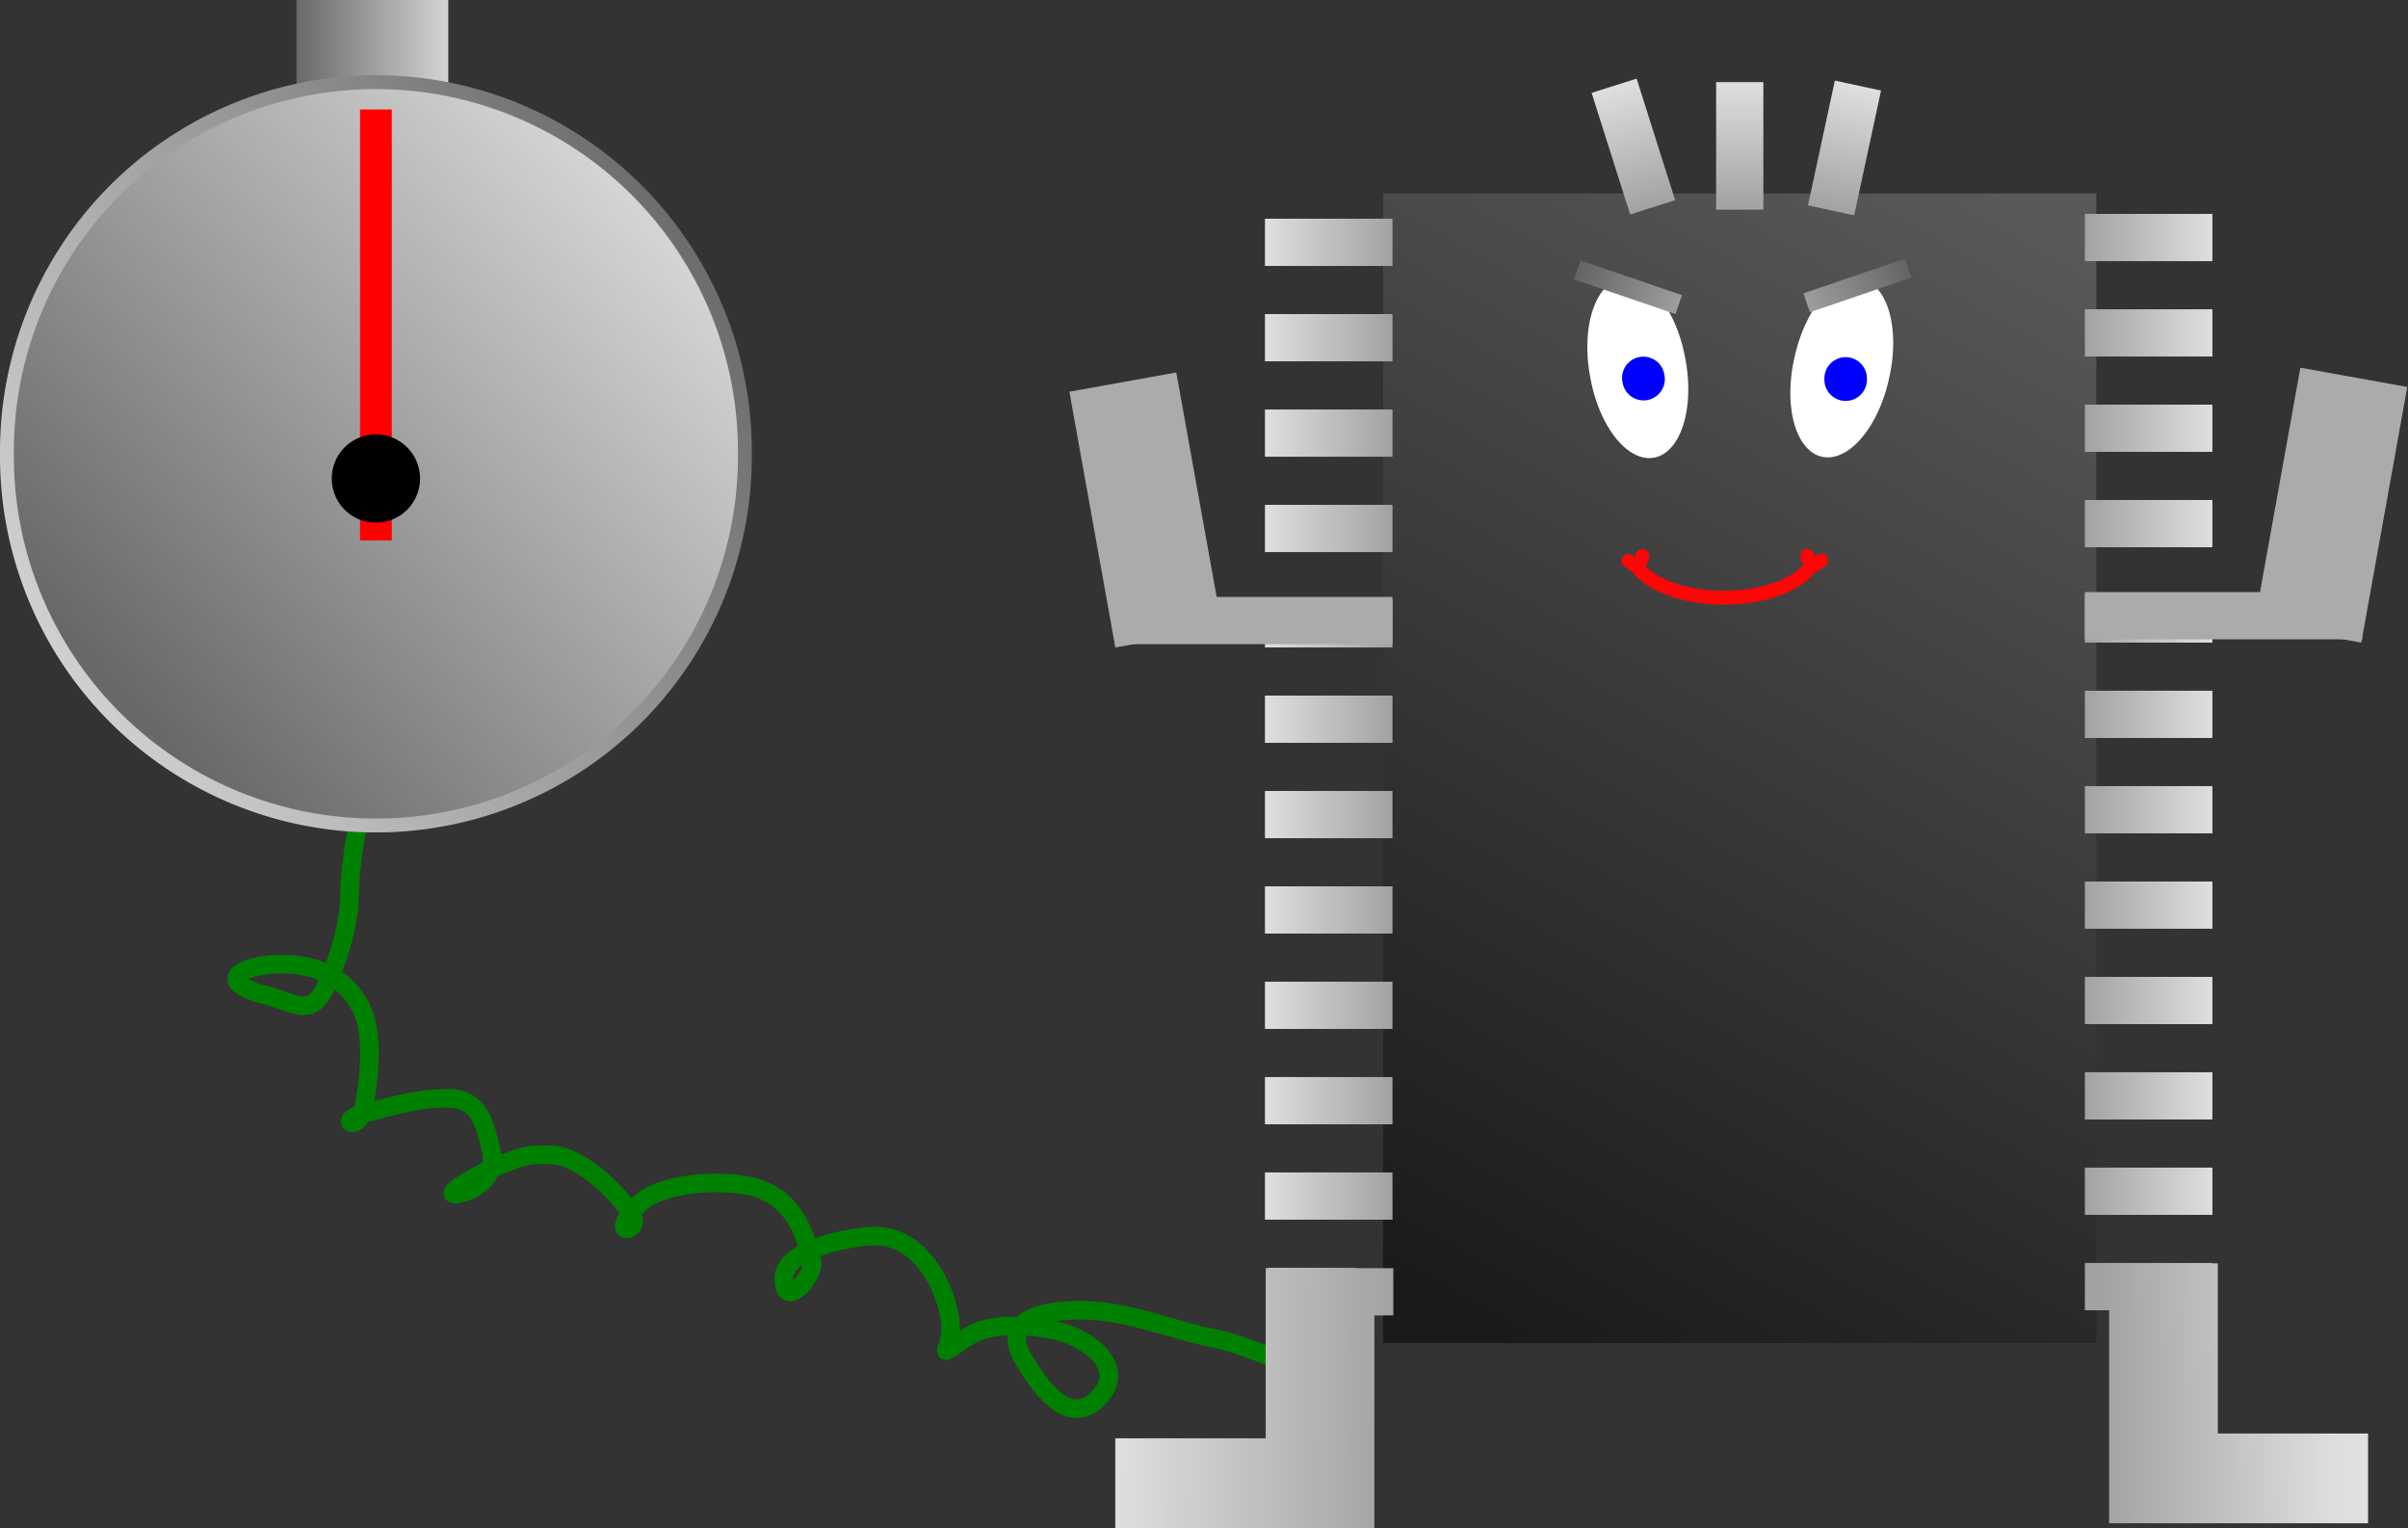
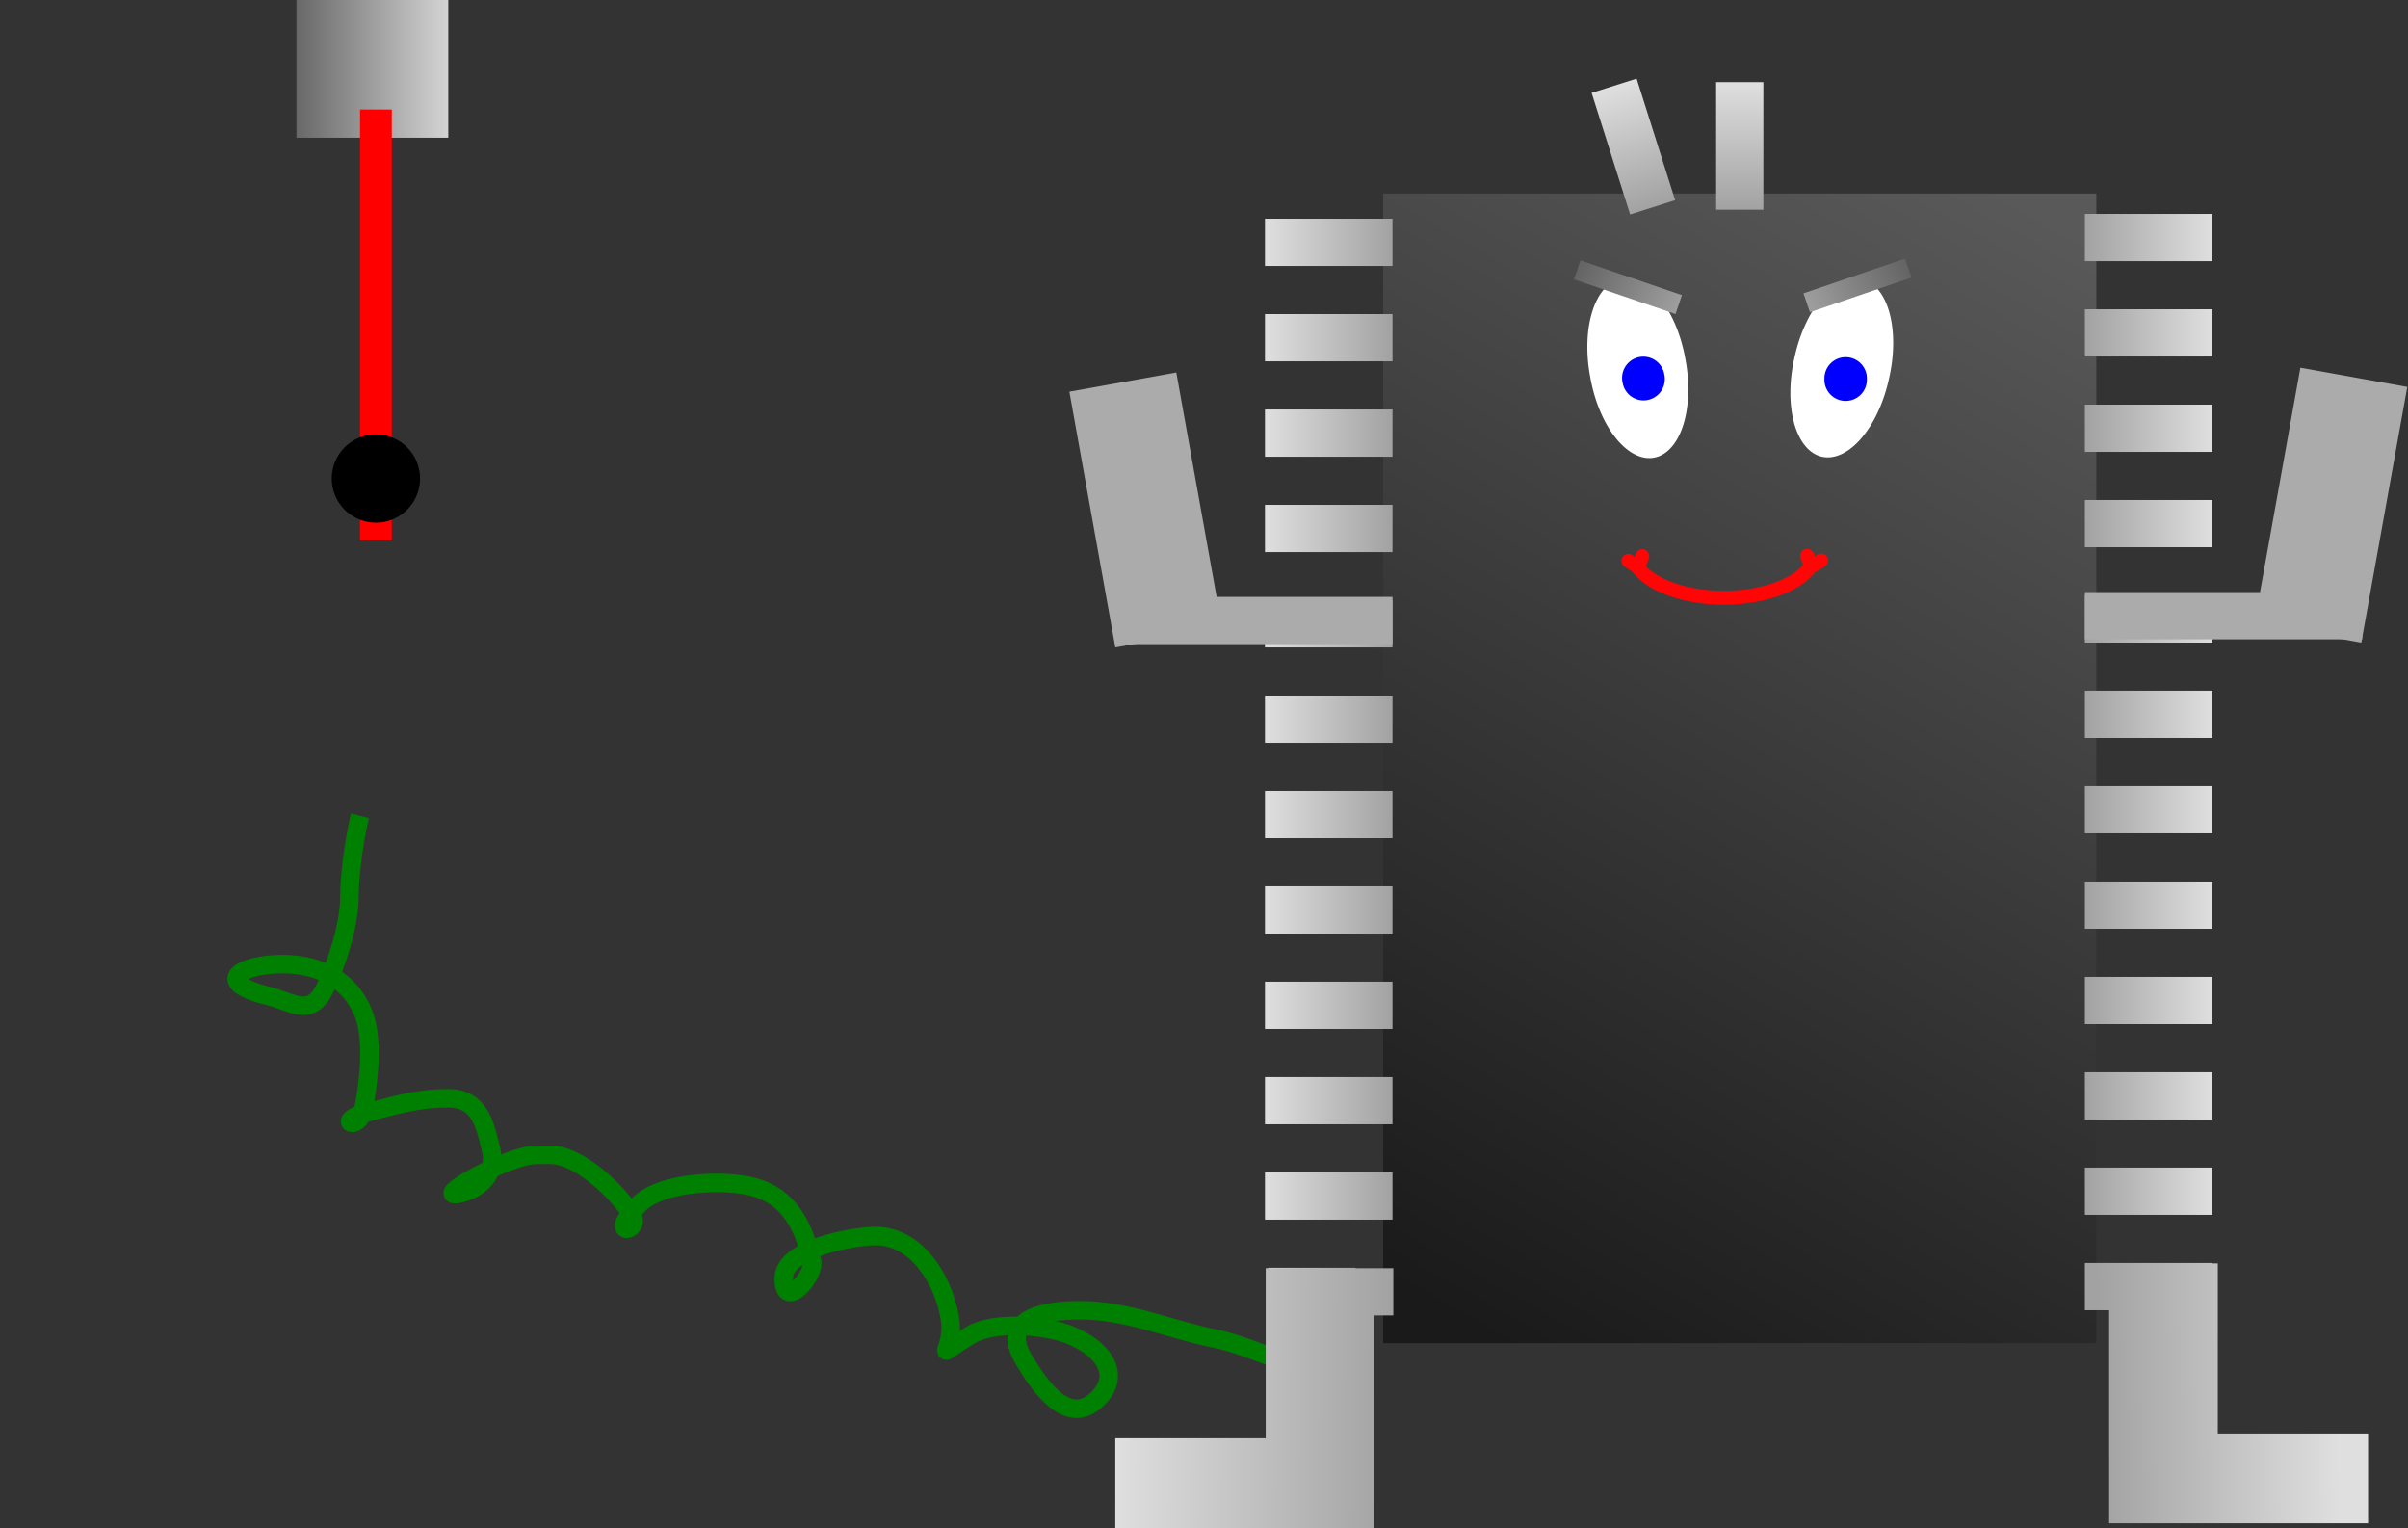
<svg xmlns="http://www.w3.org/2000/svg" xmlns:ns1="http://sodipodi.sourceforge.net/DTD/sodipodi-0.dtd" xmlns:ns2="http://www.inkscape.org/namespaces/inkscape" xmlns:xlink="http://www.w3.org/1999/xlink" id="svg2" ns1:docname="processor_clock.svg" viewBox="0 0 520.78 330.39" ns1:version="0.32" version="1.0" ns2:output_extension="org.inkscape.output.svg.inkscape" ns2:version="0.46">
  <rect x="0" y="0" width="520.78" height="330.39" fill="#333333" stroke="none" />
  <defs id="defs4">
    <linearGradient id="linearGradient4246">
      <stop id="stop4248" style="stop-color:#686868" offset="0" />
      <stop id="stop4250" style="stop-color:#d4d4d4" offset="1" />
    </linearGradient>
    <linearGradient id="linearGradient3602">
      <stop id="stop3604" style="stop-color:#a2a2a2" offset="0" />
      <stop id="stop3606" style="stop-color:#606060" offset="1" />
    </linearGradient>
    <linearGradient id="linearGradient3461">
      <stop id="stop3463" style="stop-color:#a2a2a2" offset="0" />
      <stop id="stop3465" style="stop-color:#dfdfdf" offset="1" />
    </linearGradient>
    <linearGradient id="linearGradient3467" y2="485.23" xlink:href="#linearGradient3461" gradientUnits="userSpaceOnUse" x2="425.06" y1="485.23" x1="397.47" ns2:collect="always" />
    <linearGradient id="linearGradient3471" y2="464.61" xlink:href="#linearGradient3461" gradientUnits="userSpaceOnUse" x2="425.06" y1="464.61" x1="397.47" ns2:collect="always" />
    <linearGradient id="linearGradient3473" y2="443.99" xlink:href="#linearGradient3461" gradientUnits="userSpaceOnUse" x2="425.06" y1="443.99" x1="397.47" ns2:collect="always" />
    <linearGradient id="linearGradient3475" y2="423.37" xlink:href="#linearGradient3461" gradientUnits="userSpaceOnUse" x2="425.06" y1="423.37" x1="397.47" ns2:collect="always" />
    <linearGradient id="linearGradient3477" y2="402.75" xlink:href="#linearGradient3461" gradientUnits="userSpaceOnUse" x2="425.06" y1="402.75" x1="397.47" ns2:collect="always" />
    <linearGradient id="linearGradient3479" y2="382.13" xlink:href="#linearGradient3461" gradientUnits="userSpaceOnUse" x2="425.06" y1="382.13" x1="397.47" ns2:collect="always" />
    <linearGradient id="linearGradient3481" y2="361.51" xlink:href="#linearGradient3461" gradientUnits="userSpaceOnUse" x2="425.06" y1="361.51" x1="397.47" ns2:collect="always" />
    <linearGradient id="linearGradient3483" y2="340.89" xlink:href="#linearGradient3461" gradientUnits="userSpaceOnUse" x2="425.06" y1="340.89" x1="397.47" ns2:collect="always" />
    <linearGradient id="linearGradient3485" y2="320.27" xlink:href="#linearGradient3461" gradientUnits="userSpaceOnUse" x2="425.06" y1="320.27" x1="397.47" ns2:collect="always" />
    <linearGradient id="linearGradient3487" y2="299.65" xlink:href="#linearGradient3461" gradientUnits="userSpaceOnUse" x2="425.06" y1="299.65" x1="397.47" ns2:collect="always" />
    <linearGradient id="linearGradient3489" y2="279.03" xlink:href="#linearGradient3461" gradientUnits="userSpaceOnUse" x2="425.06" y1="279.03" x1="397.47" ns2:collect="always" />
    <linearGradient id="linearGradient3527" y2="341.93" xlink:href="#linearGradient3461" gradientUnits="userSpaceOnUse" x2="247.73" gradientTransform="translate(-467.87)" y1="341.93" x1="220.14" ns2:collect="always" />
    <linearGradient id="linearGradient3529" y2="486.28" xlink:href="#linearGradient3461" gradientUnits="userSpaceOnUse" x2="247.73" gradientTransform="translate(-467.87)" y1="486.28" x1="220.14" ns2:collect="always" />
    <linearGradient id="linearGradient3531" y2="506.9" xlink:href="#linearGradient3461" gradientUnits="userSpaceOnUse" x2="247.04" gradientTransform="translate(-467.87)" y1="506.9" x1="228.14" ns2:collect="always" />
    <linearGradient id="linearGradient3533" y2="465.66" xlink:href="#linearGradient3461" gradientUnits="userSpaceOnUse" x2="247.73" gradientTransform="translate(-467.87)" y1="465.66" x1="220.14" ns2:collect="always" />
    <linearGradient id="linearGradient3535" y2="445.04" xlink:href="#linearGradient3461" gradientUnits="userSpaceOnUse" x2="247.73" gradientTransform="translate(-467.87)" y1="445.04" x1="220.14" ns2:collect="always" />
    <linearGradient id="linearGradient3537" y2="424.42" xlink:href="#linearGradient3461" gradientUnits="userSpaceOnUse" x2="247.73" gradientTransform="translate(-467.87)" y1="424.42" x1="220.14" ns2:collect="always" />
    <linearGradient id="linearGradient3539" y2="403.8" xlink:href="#linearGradient3461" gradientUnits="userSpaceOnUse" x2="247.73" gradientTransform="translate(-467.87)" y1="403.8" x1="220.14" ns2:collect="always" />
    <linearGradient id="linearGradient3541" y2="383.17" xlink:href="#linearGradient3461" gradientUnits="userSpaceOnUse" x2="247.73" gradientTransform="translate(-467.87)" y1="383.17" x1="220.14" ns2:collect="always" />
    <linearGradient id="linearGradient3543" y2="362.55" xlink:href="#linearGradient3461" gradientUnits="userSpaceOnUse" x2="247.73" gradientTransform="translate(-467.87)" y1="362.55" x1="220.14" ns2:collect="always" />
    <linearGradient id="linearGradient3545" y2="321.31" xlink:href="#linearGradient3461" gradientUnits="userSpaceOnUse" x2="247.73" gradientTransform="translate(-467.87)" y1="321.31" x1="220.14" ns2:collect="always" />
    <linearGradient id="linearGradient3547" y2="300.69" xlink:href="#linearGradient3461" gradientUnits="userSpaceOnUse" x2="247.73" gradientTransform="translate(-467.87)" y1="300.69" x1="220.14" ns2:collect="always" />
    <linearGradient id="linearGradient3549" y2="280.07" xlink:href="#linearGradient3461" gradientUnits="userSpaceOnUse" x2="247.73" gradientTransform="translate(-467.87)" y1="280.07" x1="220.14" ns2:collect="always" />
    <linearGradient id="linearGradient3560" y2="506.4" xlink:href="#linearGradient3461" gradientUnits="userSpaceOnUse" x2="452.05" y1="506.94" x1="400.17" ns2:collect="always" />
    <linearGradient id="linearGradient3568" y2="534.29" xlink:href="#linearGradient3461" gradientUnits="userSpaceOnUse" x2="187.78" y1="534.83" x1="247.91" ns2:collect="always" />
    <linearGradient id="linearGradient3590" y2="276.62" gradientUnits="userSpaceOnUse" x2="393.47" y1="512.58" x1="260.83" ns2:collect="always">
      <stop id="stop3586" style="stop-color:#1a1a1a" offset="0" />
      <stop id="stop3588" style="stop-color:#595959" offset="1" />
    </linearGradient>
    <linearGradient id="linearGradient3600" y2="371.51" xlink:href="#linearGradient3602" gradientUnits="userSpaceOnUse" x2="174.26" gradientTransform="translate(189.22 -547.6)" y1="368.09" x1="200.12" ns2:collect="always" />
    <linearGradient id="linearGradient3610" y2="371.51" xlink:href="#linearGradient3602" gradientUnits="userSpaceOnUse" x2="174.26" gradientTransform="translate(-423.17 -756.28)" y1="368.09" x1="200.12" ns2:collect="always" />
    <linearGradient id="linearGradient3613" y2="287.22" xlink:href="#linearGradient3461" gradientUnits="userSpaceOnUse" x2="333.02" gradientTransform="translate(-657.15 -515.38)" y1="287.22" x1="305.44" ns2:collect="always" />
    <linearGradient id="linearGradient3616" y2="287.22" xlink:href="#linearGradient3461" gradientUnits="userSpaceOnUse" x2="333.02" gradientTransform="translate(-578.46 -610.06)" y1="287.22" x1="305.44" ns2:collect="always" />
    <linearGradient id="linearGradient3619" y2="287.22" xlink:href="#linearGradient3461" gradientUnits="userSpaceOnUse" x2="333.02" gradientTransform="translate(-500.1 -658.88)" y1="287.22" x1="305.44" ns2:collect="always" />
    <linearGradient id="linearGradient4284" y2="221.18" xlink:href="#linearGradient4246" gradientUnits="userSpaceOnUse" x2="3.818" gradientTransform="translate(-3.054 -7.636)" y1="221.18" x1="-29.017" ns2:collect="always" />
    <linearGradient id="linearGradient4286" y2="245.62" xlink:href="#linearGradient4246" gradientUnits="userSpaceOnUse" x2="42.762" y1="346.41" x1="-71.779" ns2:collect="always" />
    <linearGradient id="linearGradient4288" y2="343.36" xlink:href="#linearGradient4246" gradientUnits="userSpaceOnUse" x2="-90.105" y1="249.43" x1="61.088" ns2:collect="always" />
  </defs>
  <ns1:namedview id="base" bordercolor="#666666" ns2:pageshadow="2" guidetolerance="10" pagecolor="#ffffff" gridtolerance="10000" ns2:window-height="778" ns2:zoom="1.3095806" objecttolerance="10" showgrid="false" borderopacity="1.0" ns2:current-layer="layer1" ns2:cx="167.0919" ns2:cy="668.17822" showguides="true" ns2:window-y="-3" ns2:window-x="-4" ns2:window-width="1241" ns2:guide-bbox="true" ns2:pageopacity="0.0" ns2:document-units="px" />
  <g id="layer1" ns2:label="Layer 1" ns2:groupmode="layer" transform="translate(53.425 -227.67)">
    <path id="path4290" style="stroke:#008000;stroke-width:4;fill:none" d="m24.435 404.06c-0.867 3.31-2.291 11.79-2.291 17.57 0 5.96-2.789 14.74-5.345 19.85-3.136 6.27-6.861 2.87-12.217 1.53-12.49-3.13-5.651-6.88 3.054-6.88 8.069 0 14.661 3.44 17.563 10.69 2.21 5.53 1.098 15.13 0 20.62-1.03 5.15-6.408 2.56 0.764 0.77 6.368-1.6 10.741-3.06 17.562-3.06 6.734 0 7.876 5.54 9.164 10.69 1.672 6.69-3.834 9.32-6.873 9.93-6.139 1.23 10.539-8.4 16.799-8.4h3.055c6.232 0 14.739 8.27 17.563 12.98 2.217 3.7-5.897 5.13 1.527-2.29 4.865-4.87 18.08-5.41 24.44-3.82 8.32 2.08 11.18 8.83 12.98 16.04 0.76 3.05-6.11 11.06-6.11 3.82 0-6.59 15.29-9.17 19.85-9.17 9.08 0 14.74 9.76 16.04 17.56 1.34 8.04-4.79 9.44 4.58 3.82 5.1-3.06 16.12-2.1 21.38 0 7.25 2.9 11.28 8.58 6.11 13.75-6.49 6.48-12.67-2.8-16.04-8.4-5.79-9.66 6.19-10.69 12.22-10.69 10.18 0 19.45 4.19 29.02 6.11 5.9 1.18 11.34 3.98 16.8 5.34 1.73 0.43 1.83 0.37 3.81 0.77" />
    <rect id="rect2383" style="fill:url(#linearGradient3590)" height="248.57" width="154.24" y="269.51" x="245.71" />
    <rect id="rect3155" style="fill:url(#linearGradient3549)" transform="scale(-1,1)" height="10.215" width="27.582" y="274.96" x="-247.73" />
    <rect id="rect3196" style="fill:url(#linearGradient3547)" transform="scale(-1,1)" height="10.215" width="27.582" y="295.58" x="-247.73" />
    <rect id="rect3198" style="fill:url(#linearGradient3545)" transform="scale(-1,1)" height="10.215" width="27.582" y="316.21" x="-247.73" />
    <rect id="rect3202" style="fill:url(#linearGradient3543)" transform="scale(-1,1)" height="10.215" width="27.582" y="357.45" x="-247.73" />
    <rect id="rect3204" style="fill:url(#linearGradient3541)" transform="scale(-1,1)" height="10.215" width="27.582" y="378.07" x="-247.73" />
    <rect id="rect3206" style="fill:url(#linearGradient3539)" transform="scale(-1,1)" height="10.215" width="27.582" y="398.69" x="-247.73" />
    <rect id="rect3208" style="fill:url(#linearGradient3537)" transform="scale(-1,1)" height="10.215" width="27.582" y="419.31" x="-247.73" />
    <rect id="rect3210" style="fill:url(#linearGradient3535)" transform="scale(-1,1)" height="10.215" width="27.582" y="439.93" x="-247.73" />
    <rect id="rect3212" style="fill:url(#linearGradient3533)" transform="scale(-1,1)" height="10.215" width="27.582" y="460.55" x="-247.73" />
    <rect id="rect3214" style="fill:url(#linearGradient3531)" transform="scale(-1,1)" height="10.215" width="18.899" y="501.79" x="-239.73" />
    <rect id="rect3216" style="fill:url(#linearGradient3529)" transform="scale(-1,1)" height="10.215" width="27.582" y="481.17" x="-247.73" />
    <path id="rect3242" style="fill:url(#linearGradient3568)" d="m220.31 501.88v10.21 26.57h-32.53v19.4h38.84 17.19v-45.97h4.1v-10.21h-4.1-23.5z" />
    <rect id="rect3218" style="fill:url(#linearGradient3489)" height="10.215" width="27.582" y="273.92" x="397.47" />
    <rect id="rect3220" style="fill:url(#linearGradient3487)" height="10.215" width="27.582" y="294.54" x="397.47" />
    <rect id="rect3222" style="fill:url(#linearGradient3485)" height="10.215" width="27.582" y="315.16" x="397.47" />
    <rect id="rect3224" style="fill:url(#linearGradient3483)" height="10.215" width="27.582" y="335.78" x="397.47" />
    <rect id="rect3226" style="fill:url(#linearGradient3481)" height="10.215" width="27.582" y="356.4" x="397.47" />
    <rect id="rect3228" style="fill:url(#linearGradient3479)" height="10.215" width="27.582" y="377.02" x="397.47" />
    <rect id="rect3230" style="fill:url(#linearGradient3477)" height="10.215" width="27.582" y="397.64" x="397.47" />
    <rect id="rect3232" style="fill:url(#linearGradient3475)" height="10.215" width="27.582" y="418.27" x="397.47" />
    <rect id="rect3234" style="fill:url(#linearGradient3473)" height="10.215" width="27.582" y="438.89" x="397.47" />
    <rect id="rect3236" style="fill:url(#linearGradient3471)" height="10.215" width="27.582" y="459.51" x="397.47" />
    <path id="rect3238" style="fill:url(#linearGradient3560)" d="m397.47 500.75v10.22h2 3.25v46.06h23.5 32.5v-19.41h-32.5v-36.78h-1.16v-0.09h-6.68-18.91-2z" />
    <rect id="rect3240" style="fill:url(#linearGradient3467)" height="10.215" width="27.582" y="480.13" x="397.47" />
-     <rect id="rect3283" style="fill:url(#linearGradient3619)" ns2:transform-center-x="-1.9331747" ns2:transform-center-y="-8.9732414" transform="matrix(.211 -.978 -.978 -.211 0 0)" height="10.215" width="27.582" y="-397.39" x="-194.66" />
    <rect id="rect3285" style="fill:url(#linearGradient3616)" transform="matrix(0,-1,-1,0,0,0)" height="10.215" width="27.582" y="-327.94" x="-273.01" />
    <rect id="rect3287" style="fill:url(#linearGradient3613)" ns2:transform-center-x="2.4423547" ns2:transform-center-y="-7.7222065" transform="matrix(-.302 -.953 -.953 .302 0 0)" height="10.215" width="27.582" y="-212.64" x="-351.7" />
    <path id="path3294" ns1:rx="10.47087" ns1:ry="19.409418" style="fill:#ffffff" ns1:type="arc" d="m317.7 311.23a10.471 19.409 0 1 1 -20.94 0 10.471 19.409 0 1 1 20.94 0z" transform="matrix(.984 -.178 .178 .984 -56.927 55.7)" ns1:cy="311.22888" ns1:cx="307.23065" />
    <path id="path3296" ns1:rx="4.5969672" ns1:ry="2.8092577" style="fill:#0000ff" ns1:type="arc" d="m318.72 309.95a4.597 2.809 0 1 1 -9.19 0 4.597 2.809 0 1 1 9.19 0z" transform="matrix(.984 -.178 .291 1.61 -97.289 -133.59)" ns1:cy="309.95193" ns1:cx="314.1261" />
    <path id="path3310" ns1:rx="10.47087" ns1:ry="19.409418" style="fill:#ffffff" ns1:type="arc" d="m317.7 311.23a10.471 19.409 0 1 1 -20.94 0 10.471 19.409 0 1 1 20.94 0z" transform="matrix(.976 .218 -.218 .976 112.89 -63.517)" ns1:cy="311.22888" ns1:cx="307.23065" />
    <path id="path3312" ns1:rx="4.5969672" ns1:ry="2.8092577" style="fill:#0000ff" ns1:type="arc" d="m318.72 309.95a4.597 2.809 0 1 1 -9.19 0 4.597 2.809 0 1 1 9.19 0z" transform="matrix(1 0 0 1.636 31.612 -197.45)" ns1:cy="309.95193" ns1:cx="314.1261" />
    <g id="g3384" style="stroke:#ff0505;stroke-width:3" transform="translate(172)">
      <path id="path3374" ns1:rx="19.978115" ns1:ry="10.259032" style="stroke-linejoin:round;stroke:#ff0505;stroke-linecap:round;stroke-width:3;fill:none" ns1:type="arc" ns1:start="0.34906585" ns1:open="true" ns1:cy="346.64877" ns1:cx="147.40608" ns1:end="2.7925268" d="m166.18 350.16a19.978 10.259 0 0 1 -37.55 0" />
      <path id="path3376" ns1:nodetypes="cc" style="stroke-linejoin:round;stroke:#ff0505;stroke-linecap:round;stroke-width:3;fill:none" d="m128.82 350.05c0.47-0.64 0.7-1.42 0.94-2.14" />
      <path id="path3378" ns1:nodetypes="cc" style="stroke-linejoin:round;stroke:#ff0505;stroke-linecap:round;stroke-width:3;fill:none" d="m128.77 350.09c-0.75-0.23-1.41-0.72-2.03-1.15" />
      <path id="path3380" ns1:nodetypes="cc" style="stroke-linejoin:round;stroke:#ff0505;stroke-linecap:round;stroke-width:3;fill:none" d="m166.34 349.98c-0.46-0.64-0.69-1.42-0.93-2.14" />
      <path id="path3382" ns1:nodetypes="cc" style="stroke-linejoin:round;stroke:#ff0505;stroke-linecap:round;stroke-width:3;fill:none" d="m166.4 350.02c0.75-0.23 1.4-0.72 2.03-1.15" />
    </g>
    <g id="g3439" transform="translate(0 19.903)">
      <rect id="rect3200" style="fill:#ababab" height="10.215" width="59.979" y="336.83" x="187.75" />
      <rect id="rect3409" style="fill:#ababab" transform="rotate(-10.189)" height="56.185" width="23.496" y="319.31" x="123.31" />
    </g>
    <g id="g3435" transform="translate(-41.123 16.7)">
      <rect id="rect3411" style="fill:#ababab" transform="scale(-1,1)" height="10.215" width="59.979" y="338.99" x="-498.58" />
      <rect id="rect3413" style="fill:#ababab" transform="matrix(-.984 -.177 -.177 .984 0 0)" height="56.185" width="23.496" y="200.03" x="-552.57" />
    </g>
    <rect id="rect3443" style="fill:url(#linearGradient3527)" transform="scale(-1,1)" height="10.215" width="27.582" y="336.83" x="-247.73" />
    <rect id="rect3608" style="fill:url(#linearGradient3610)" transform="rotate(161.13)" height="4.32" width="23.218" y="-388.64" x="-247.59" />
    <rect id="rect3592" style="fill:url(#linearGradient3600)" transform="matrix(.946 .323 .323 -.946 0 0)" height="4.32" width="23.218" y="-179.96" x="364.8" />
    <g id="g4278" transform="translate(42.762 29.017)">
      <rect id="rect4268" style="fill:url(#linearGradient4284)" height="29.781" width="32.835" y="198.65" x="-32.071" />
-       <path id="path3735" ns1:rx="79.796539" ns1:ry="79.796539" style="stroke-linejoin:round;stroke:url(#linearGradient4288);stroke-linecap:round;stroke-width:3;fill:url(#linearGradient4286)" ns1:type="arc" d="m64.906 296.78a79.797 79.797 0 1 1 -159.59 0 79.797 79.797 0 1 1 159.59 0z" ns1:cy="296.77676" ns1:cx="-14.890264" />
      <rect id="rect4262" style="fill:#ff0000" height="93.16" width="6.872" y="222.33" x="-18.326" />
      <path id="path4264" ns1:rx="9.5450411" ns1:ry="9.5450411" style="fill:#000000" ns1:type="arc" d="m-6.872 302.12a9.545 9.545 0 1 1 -19.091 0 9.545 9.545 0 1 1 19.091 0z" transform="translate(1.527)" ns1:cy="302.12198" ns1:cx="-16.417471" />
    </g>
  </g>
</svg>